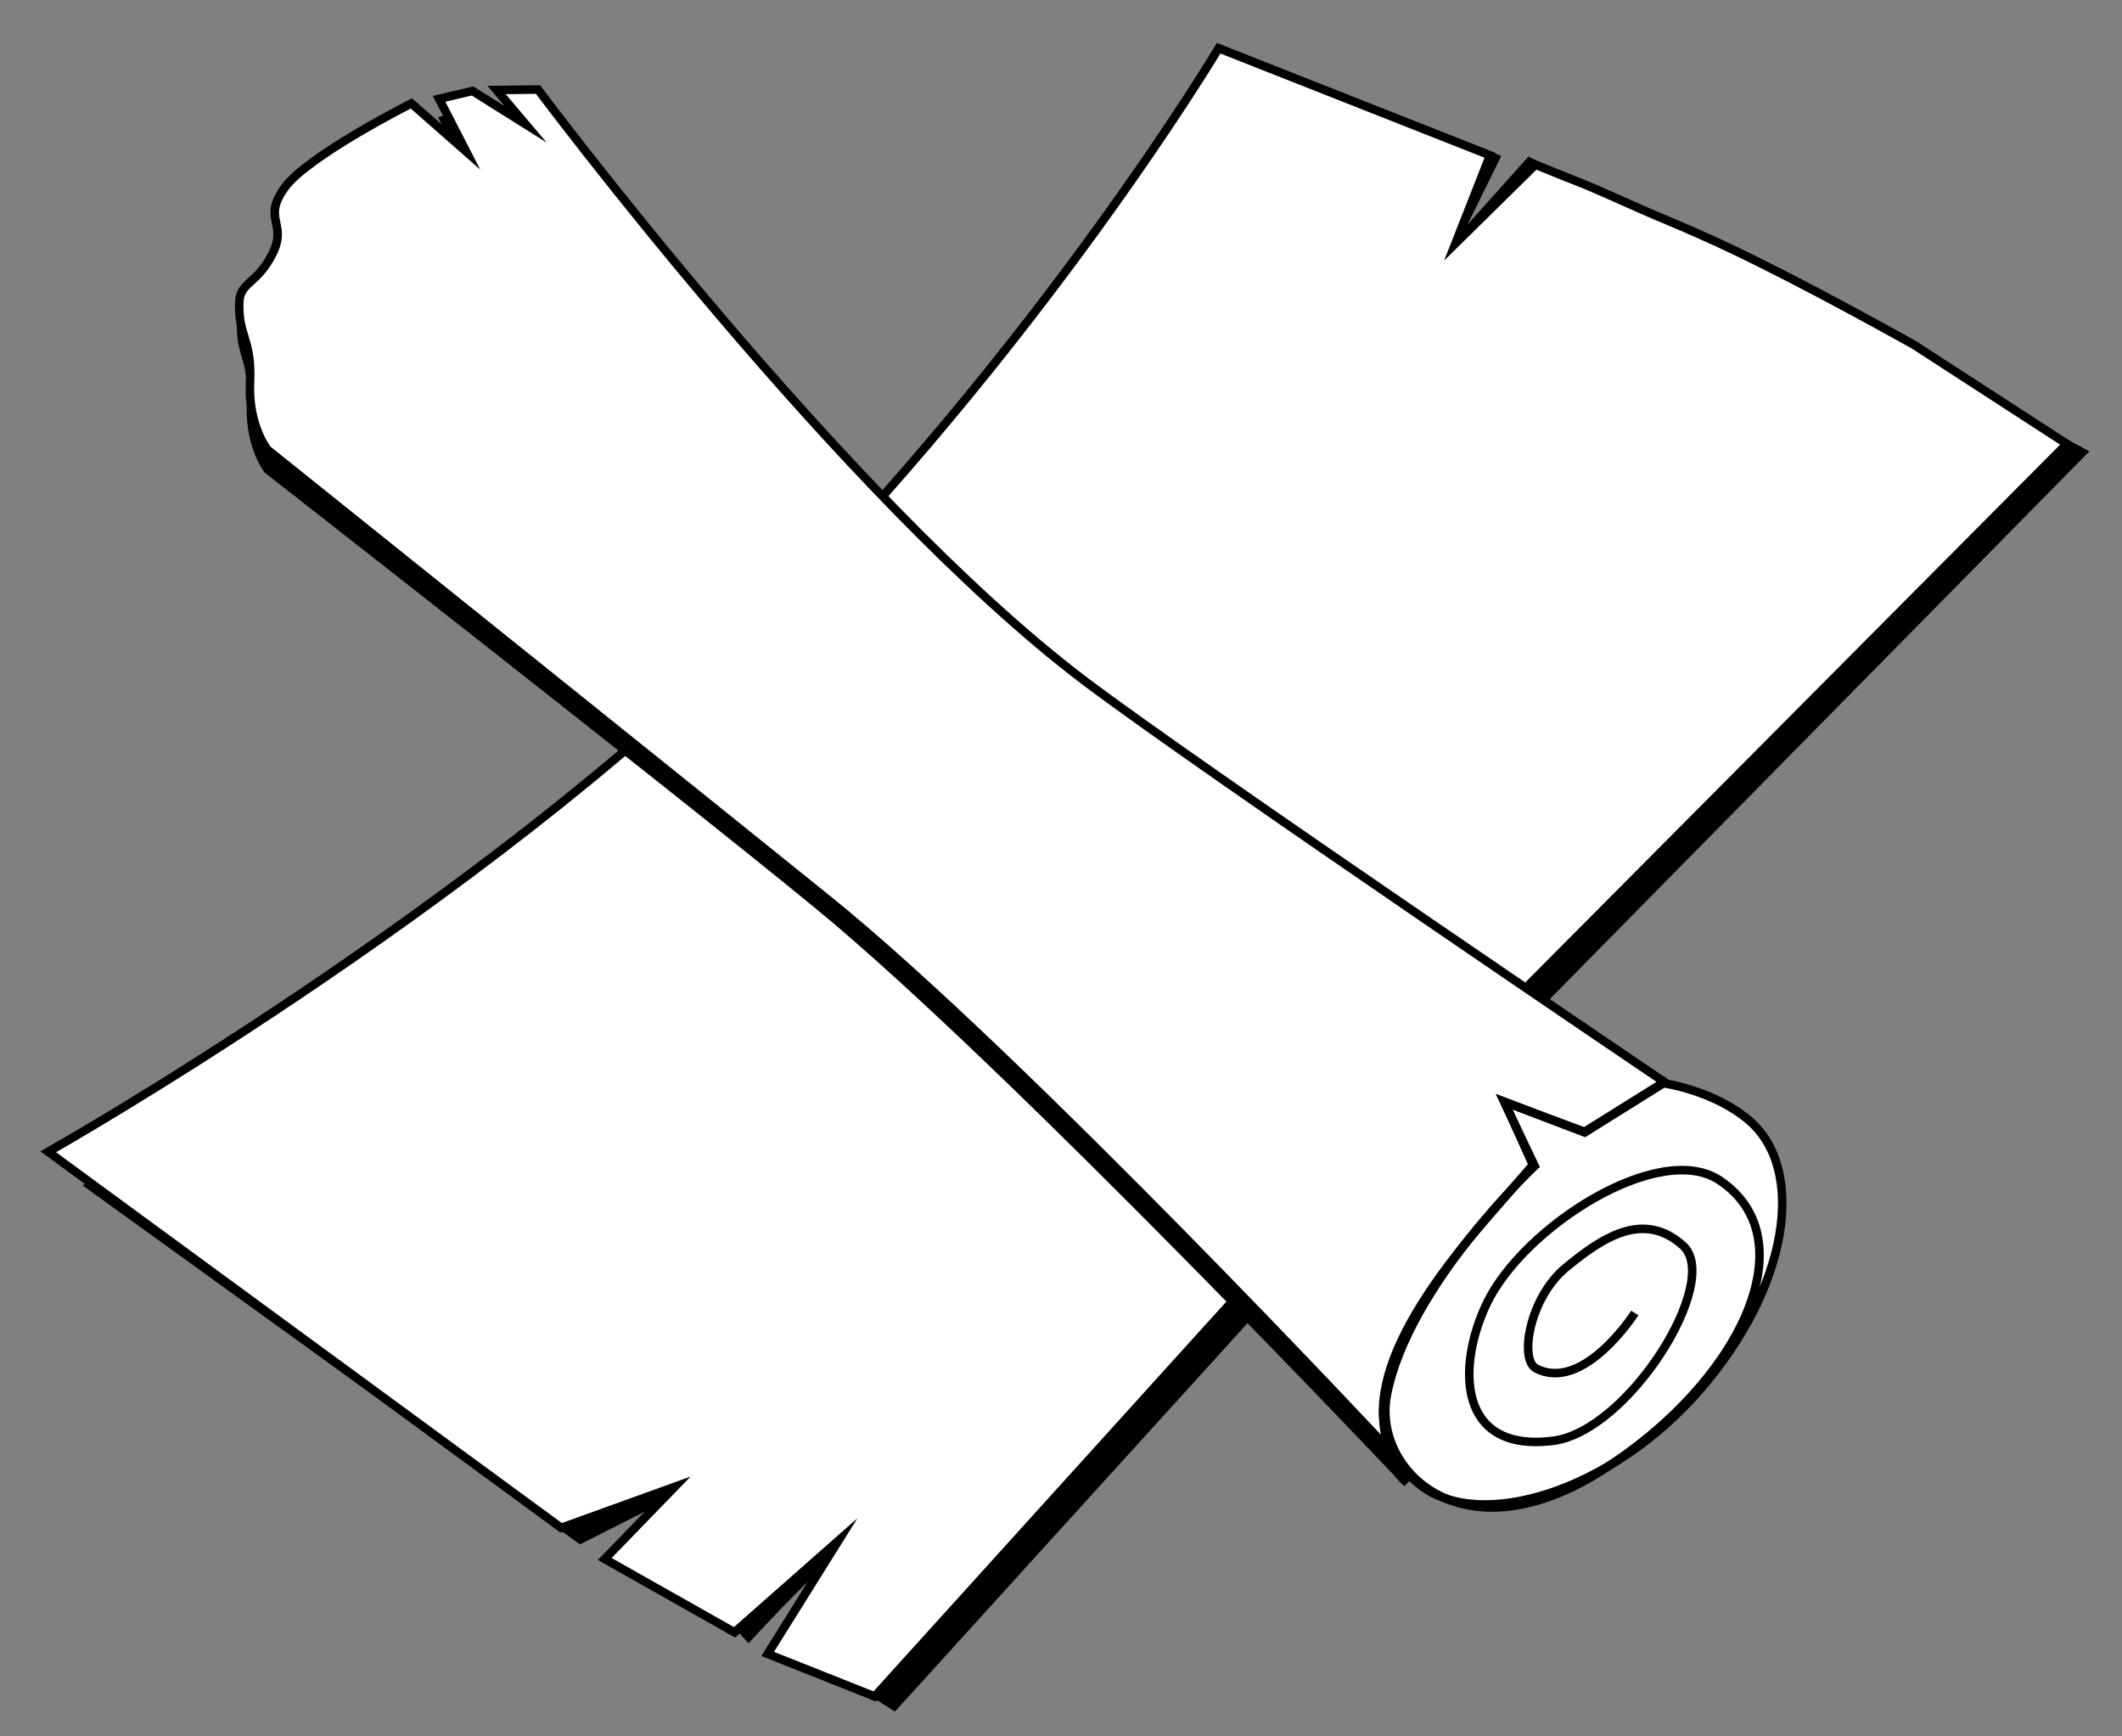
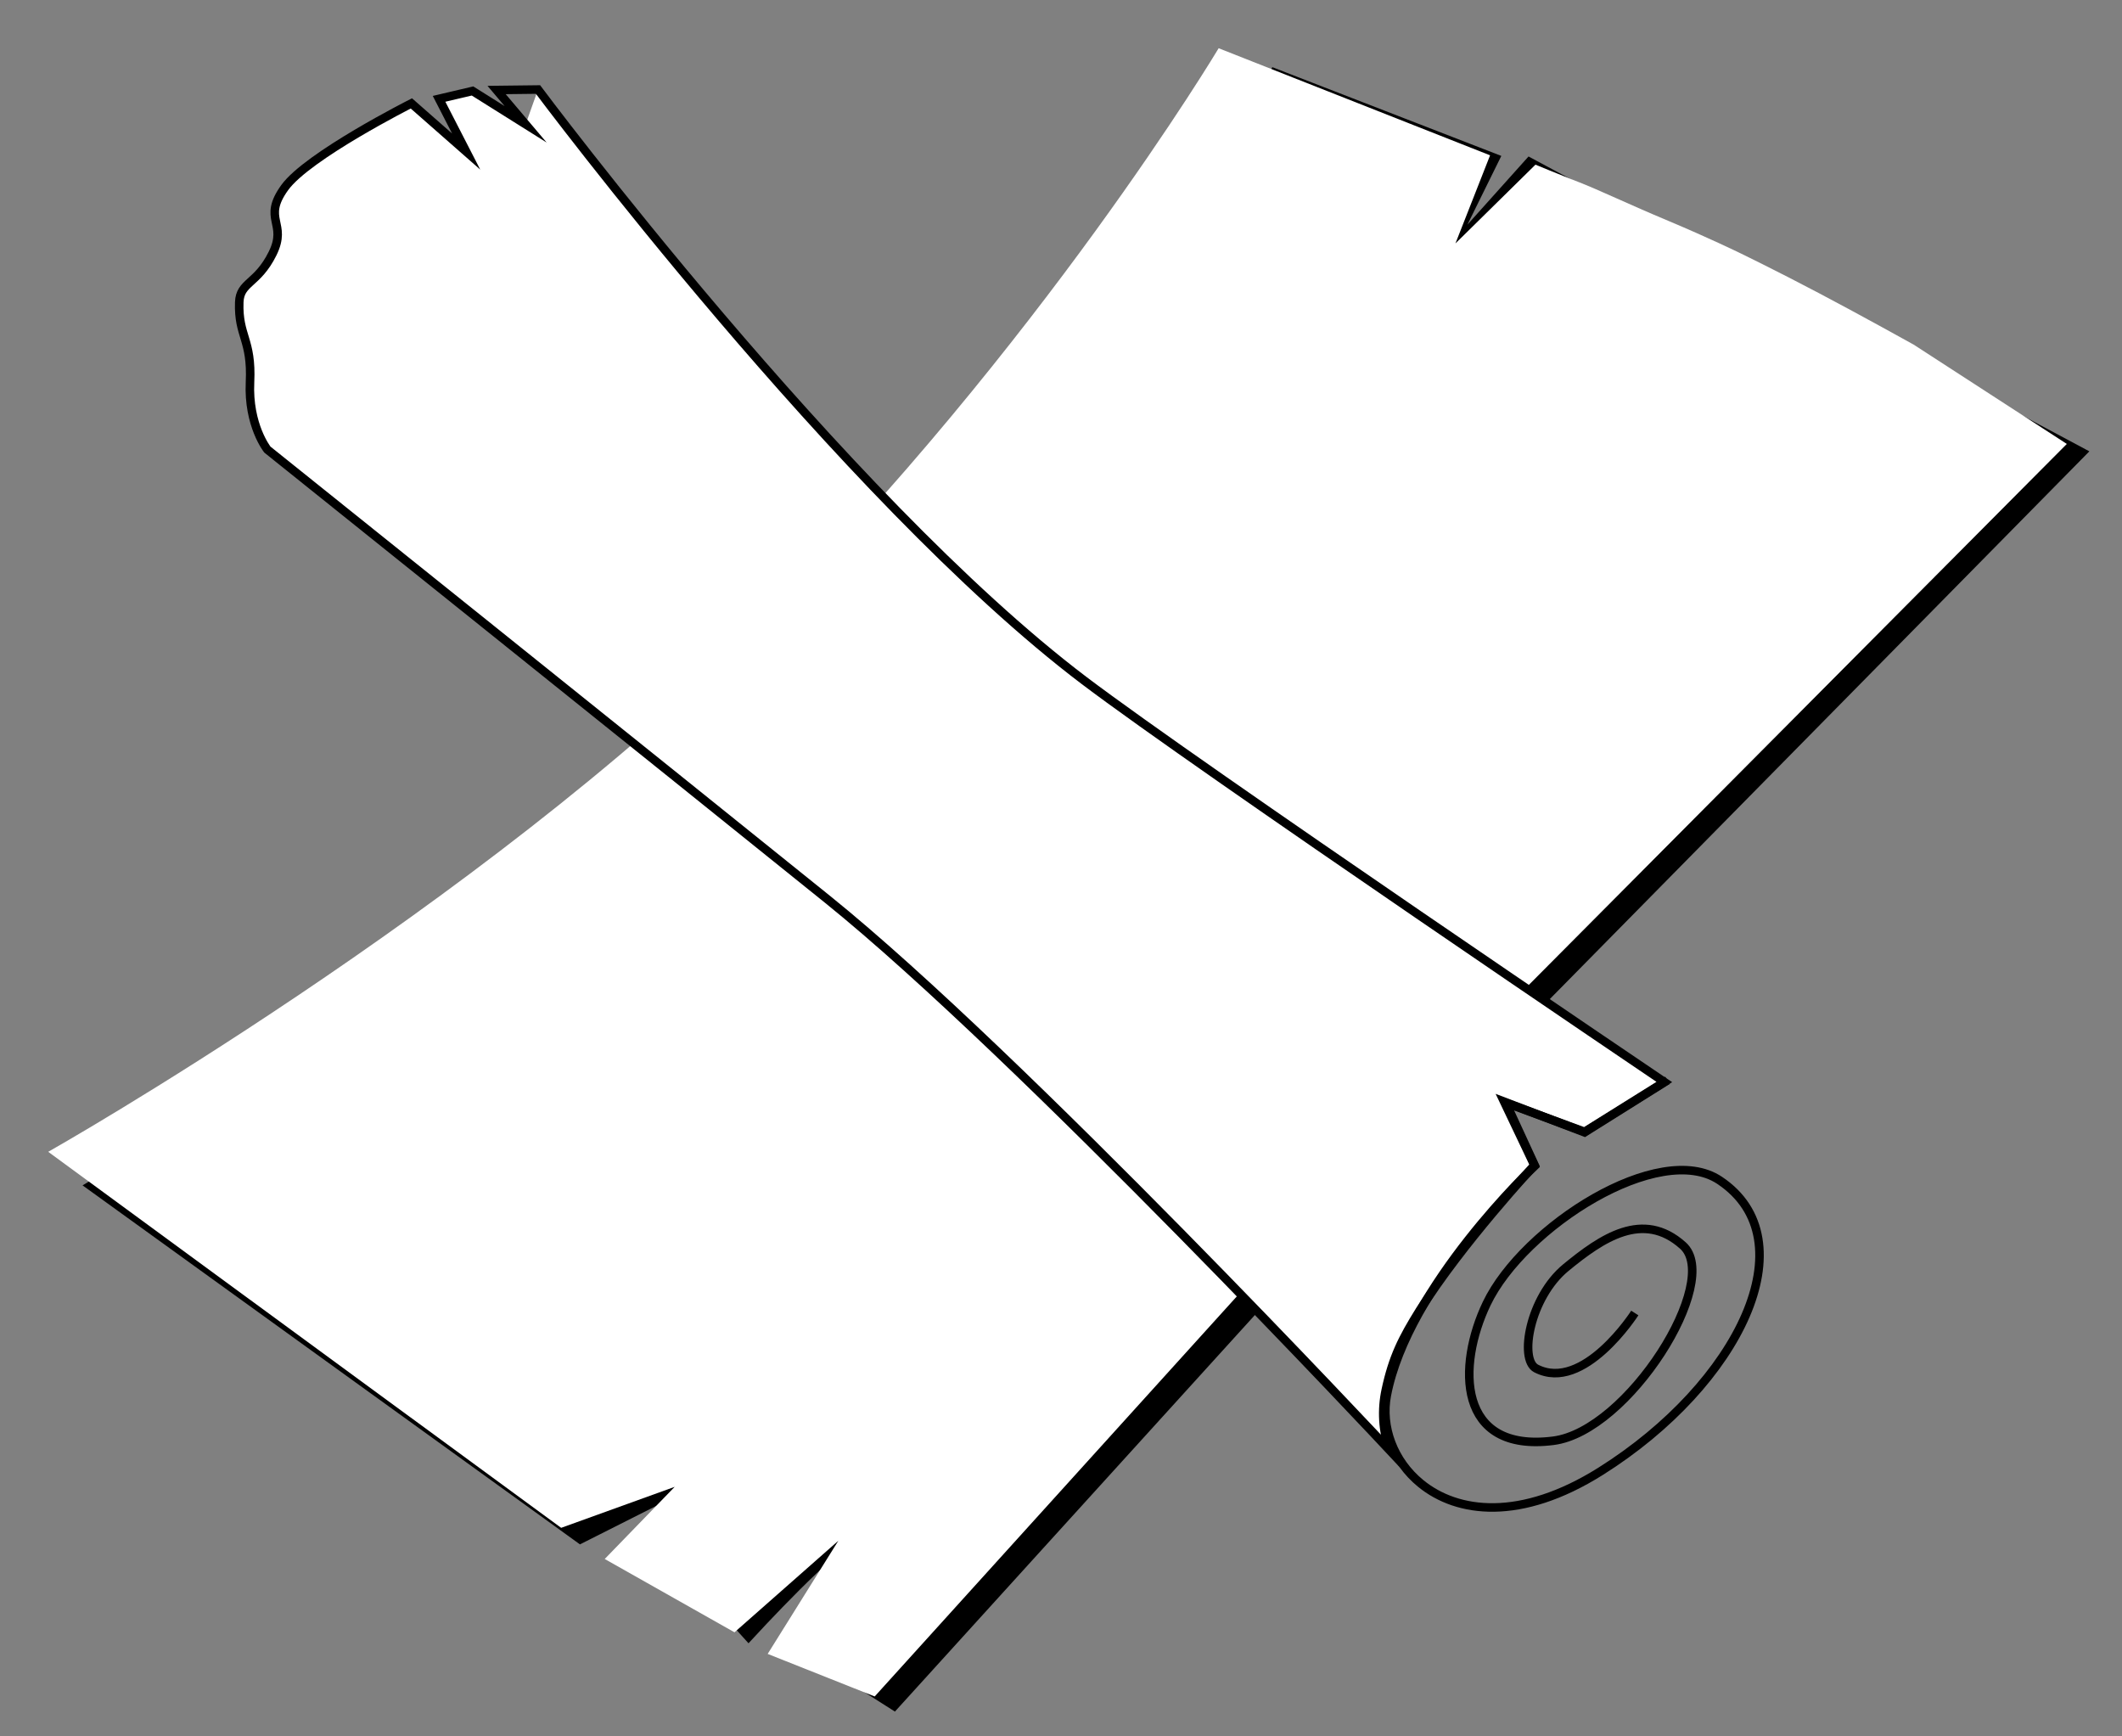
<svg xmlns="http://www.w3.org/2000/svg" width="44" height="36" viewBox="0 0 44 36" fill="none">
  <rect x="0" y="0" width="44" height="36" fill="#808080" stroke="none" />
  <path d="M1.873 24.583C1.873 24.583 11.672 18.756 17.369 13.067C23.066 7.377 26.422 1.503 26.422 1.503L31.008 3.28L30.063 5.196L31.714 3.355C31.714 3.355 34.552 4.887 34.943 5.039C35.334 5.191 34.209 4.839 35.011 5.174C35.813 5.508 36.438 5.812 36.438 5.812C36.438 5.812 37.174 6.166 38.057 6.63C38.94 7.094 39.969 7.666 39.969 7.666L43.177 9.38L29.929 22.827L18.541 35.371L17.997 35.025C17.997 35.025 17.799 32.233 17.651 32.005C17.504 31.777 15.521 33.938 15.521 33.938L14.683 33.011L14.275 30.785L12.034 31.916L1.873 24.583Z" fill="black" />
  <path d="M1.873 24.583C1.873 24.583 11.672 18.756 17.369 13.067C23.066 7.377 26.422 1.503 26.422 1.503L31.008 3.28L30.063 5.196L31.714 3.355C31.714 3.355 34.552 4.887 34.943 5.039C35.334 5.191 34.209 4.839 35.011 5.174C35.813 5.508 36.438 5.812 36.438 5.812C36.438 5.812 37.174 6.166 38.057 6.63C38.94 7.094 39.969 7.666 39.969 7.666L43.177 9.38L29.929 22.827L18.541 35.371L17.997 35.025C17.997 35.025 17.799 32.233 17.651 32.005C17.504 31.777 15.521 33.938 15.521 33.938L14.683 33.011L14.275 30.785L12.034 31.916L1.873 24.583Z" stroke="black" stroke-width="0.177" stroke-miterlimit="10" />
  <path d="M1 23.88C1 23.88 9.917 18.849 15.762 12.991C21.607 7.133 25.269 1 25.269 1L30.897 3.22L30.179 5.047L31.838 3.414C31.838 3.414 32.336 3.62 32.737 3.776C33.138 3.931 33.771 4.235 34.593 4.579C35.416 4.924 36.057 5.236 36.057 5.236C36.057 5.236 36.813 5.601 37.718 6.079C38.623 6.556 39.68 7.145 39.68 7.145L42.856 9.204L29.378 22.755L18.137 35.172L15.918 34.29L17.383 31.944L15.23 33.842L12.539 32.322L13.99 30.826L11.636 31.676L1 23.88Z" fill="white" />
-   <path d="M1 23.88C1 23.88 9.917 18.849 15.762 12.991C21.607 7.133 25.269 1 25.269 1L30.897 3.22L30.179 5.047L31.838 3.414C31.838 3.414 32.336 3.62 32.737 3.776C33.138 3.931 33.771 4.235 34.593 4.579C35.416 4.923 36.057 5.236 36.057 5.236C36.057 5.236 36.813 5.601 37.718 6.079C38.623 6.556 39.68 7.145 39.68 7.145L42.856 9.204L29.378 22.755L18.137 35.172L15.918 34.29L17.383 31.944L15.23 33.842L12.539 32.322L13.99 30.826L11.636 31.676L1 23.88Z" stroke="black" stroke-width="0.177" stroke-miterlimit="10" />
-   <path d="M34.532 23.151C34.532 23.151 24.909 16.533 22.525 14.695C17.532 10.85 11.279 2.315 11.279 2.315L10.416 2.317L11.013 3.035L9.912 2.333L9.212 2.489L9.768 3.59L8.636 2.578C8.636 2.578 6.462 3.645 5.977 4.302C5.492 4.959 6.033 5.031 5.708 5.668C5.383 6.304 5.022 6.251 5.003 6.673C4.97 7.384 5.261 7.44 5.208 8.336C5.156 9.232 5.554 9.738 5.554 9.738C5.554 9.738 13.873 16.228 16.954 18.754C20.939 22.02 29.177 30.745 29.177 30.745C29.177 30.745 28.496 30.178 28.653 29.489C28.806 28.814 29.008 28.422 29.379 27.846C30.256 26.48 31.81 24.848 31.81 24.848L31.226 23.551L32.858 24.166L34.532 23.151Z" fill="black" />
-   <path d="M34.532 23.151C34.532 23.151 24.909 16.533 22.525 14.695C17.532 10.85 11.279 2.315 11.279 2.315L10.416 2.317L11.013 3.035L9.912 2.333L9.212 2.489L9.768 3.59L8.636 2.578C8.636 2.578 6.462 3.644 5.977 4.302C5.492 4.96 6.033 5.031 5.708 5.668C5.383 6.304 5.022 6.251 5.003 6.673C4.97 7.384 5.261 7.44 5.208 8.336C5.156 9.232 5.554 9.738 5.554 9.738C5.554 9.738 13.873 16.228 16.954 18.754C20.939 22.02 29.177 30.745 29.177 30.745C29.177 30.745 28.496 30.178 28.653 29.489C28.806 28.814 29.008 28.422 29.379 27.846C30.256 26.48 31.81 24.848 31.81 24.848L31.226 23.551L32.858 24.166L34.532 23.151Z" stroke="black" stroke-width="0.177" stroke-miterlimit="10" />
-   <path d="M34.51 22.433C34.51 22.433 24.869 15.918 22.478 14.108C17.47 10.316 11.156 1.856 11.156 1.856L10.297 1.866L10.899 2.577L9.798 1.886L9.104 2.049L9.666 3.142L8.53 2.144C8.53 2.144 6.38 3.229 5.903 3.89C5.427 4.551 5.968 4.617 5.652 5.256C5.336 5.895 4.976 5.844 4.961 6.266C4.937 6.976 5.226 7.029 5.184 7.924C5.142 8.819 5.545 9.322 5.545 9.322C5.545 9.322 14.068 16.153 17.158 18.645C21.155 21.867 28.806 30.058 28.806 30.058C28.67 29.659 28.645 29.23 28.734 28.818C28.879 28.142 29.076 27.749 29.437 27.17C30.294 25.798 31.82 24.155 31.82 24.155L31.226 22.866L32.856 23.465L34.51 22.433Z" fill="white" />
+   <path d="M34.51 22.433C34.51 22.433 24.869 15.918 22.478 14.108C17.47 10.316 11.156 1.856 11.156 1.856L10.899 2.577L9.798 1.886L9.104 2.049L9.666 3.142L8.53 2.144C8.53 2.144 6.38 3.229 5.903 3.89C5.427 4.551 5.968 4.617 5.652 5.256C5.336 5.895 4.976 5.844 4.961 6.266C4.937 6.976 5.226 7.029 5.184 7.924C5.142 8.819 5.545 9.322 5.545 9.322C5.545 9.322 14.068 16.153 17.158 18.645C21.155 21.867 28.806 30.058 28.806 30.058C28.67 29.659 28.645 29.23 28.734 28.818C28.879 28.142 29.076 27.749 29.437 27.17C30.294 25.798 31.82 24.155 31.82 24.155L31.226 22.866L32.856 23.465L34.51 22.433Z" fill="white" />
  <path d="M34.51 22.433C34.51 22.433 24.869 15.918 22.478 14.108C17.47 10.316 11.156 1.856 11.156 1.856L10.297 1.866L10.899 2.577L9.798 1.886L9.104 2.049L9.666 3.142L8.53 2.144C8.53 2.144 6.38 3.229 5.903 3.89C5.427 4.551 5.968 4.617 5.652 5.256C5.336 5.895 4.976 5.844 4.961 6.266C4.937 6.976 5.226 7.029 5.184 7.924C5.142 8.819 5.545 9.322 5.545 9.322C5.545 9.322 14.068 16.153 17.158 18.645C21.155 21.867 28.806 30.058 28.806 30.058C28.67 29.659 28.645 29.23 28.734 28.818C28.879 28.142 29.076 27.749 29.437 27.17C30.294 25.798 31.82 24.155 31.82 24.155L31.226 22.866L32.856 23.465L34.51 22.433Z" stroke="black" stroke-width="0.177" stroke-miterlimit="10" />
-   <path d="M35.246 28.814C33.393 30.947 30.675 31.754 29.449 30.788C27.841 29.522 28.97 27.393 30.823 25.261C31.136 24.901 31.785 24.152 31.785 24.152L31.194 22.844L32.862 23.475L34.492 22.458C34.492 22.458 35.54 22.604 36.271 23.232C37.453 24.249 37.099 26.681 35.246 28.814Z" fill="white" />
-   <path d="M35.246 28.814C33.393 30.947 30.675 31.754 29.449 30.788C27.841 29.522 28.97 27.393 30.823 25.261C31.136 24.901 31.785 24.152 31.785 24.152L31.194 22.844L32.862 23.475L34.492 22.458C34.492 22.458 35.54 22.604 36.271 23.232C37.453 24.249 37.099 26.681 35.246 28.814Z" stroke="black" stroke-width="0.177" stroke-miterlimit="10" />
  <path d="M34.576 22.398L32.856 23.477L31.187 22.84L31.822 24.174C31.822 24.174 29.189 26.655 28.755 28.931C28.631 29.582 28.893 30.295 29.459 30.756C30.219 31.377 31.53 31.546 33.186 30.506C36.073 28.692 37.504 25.704 35.657 24.472C34.408 23.637 31.59 25.432 30.827 27.026C30.212 28.312 30.207 30.126 32.208 29.871C33.762 29.673 35.715 26.556 34.895 25.823C34.069 25.084 33.213 25.668 32.466 26.283C31.72 26.898 31.494 28.187 31.852 28.372C32.837 28.88 33.898 27.222 33.898 27.222" stroke="black" stroke-width="0.177" stroke-miterlimit="10" />
</svg>